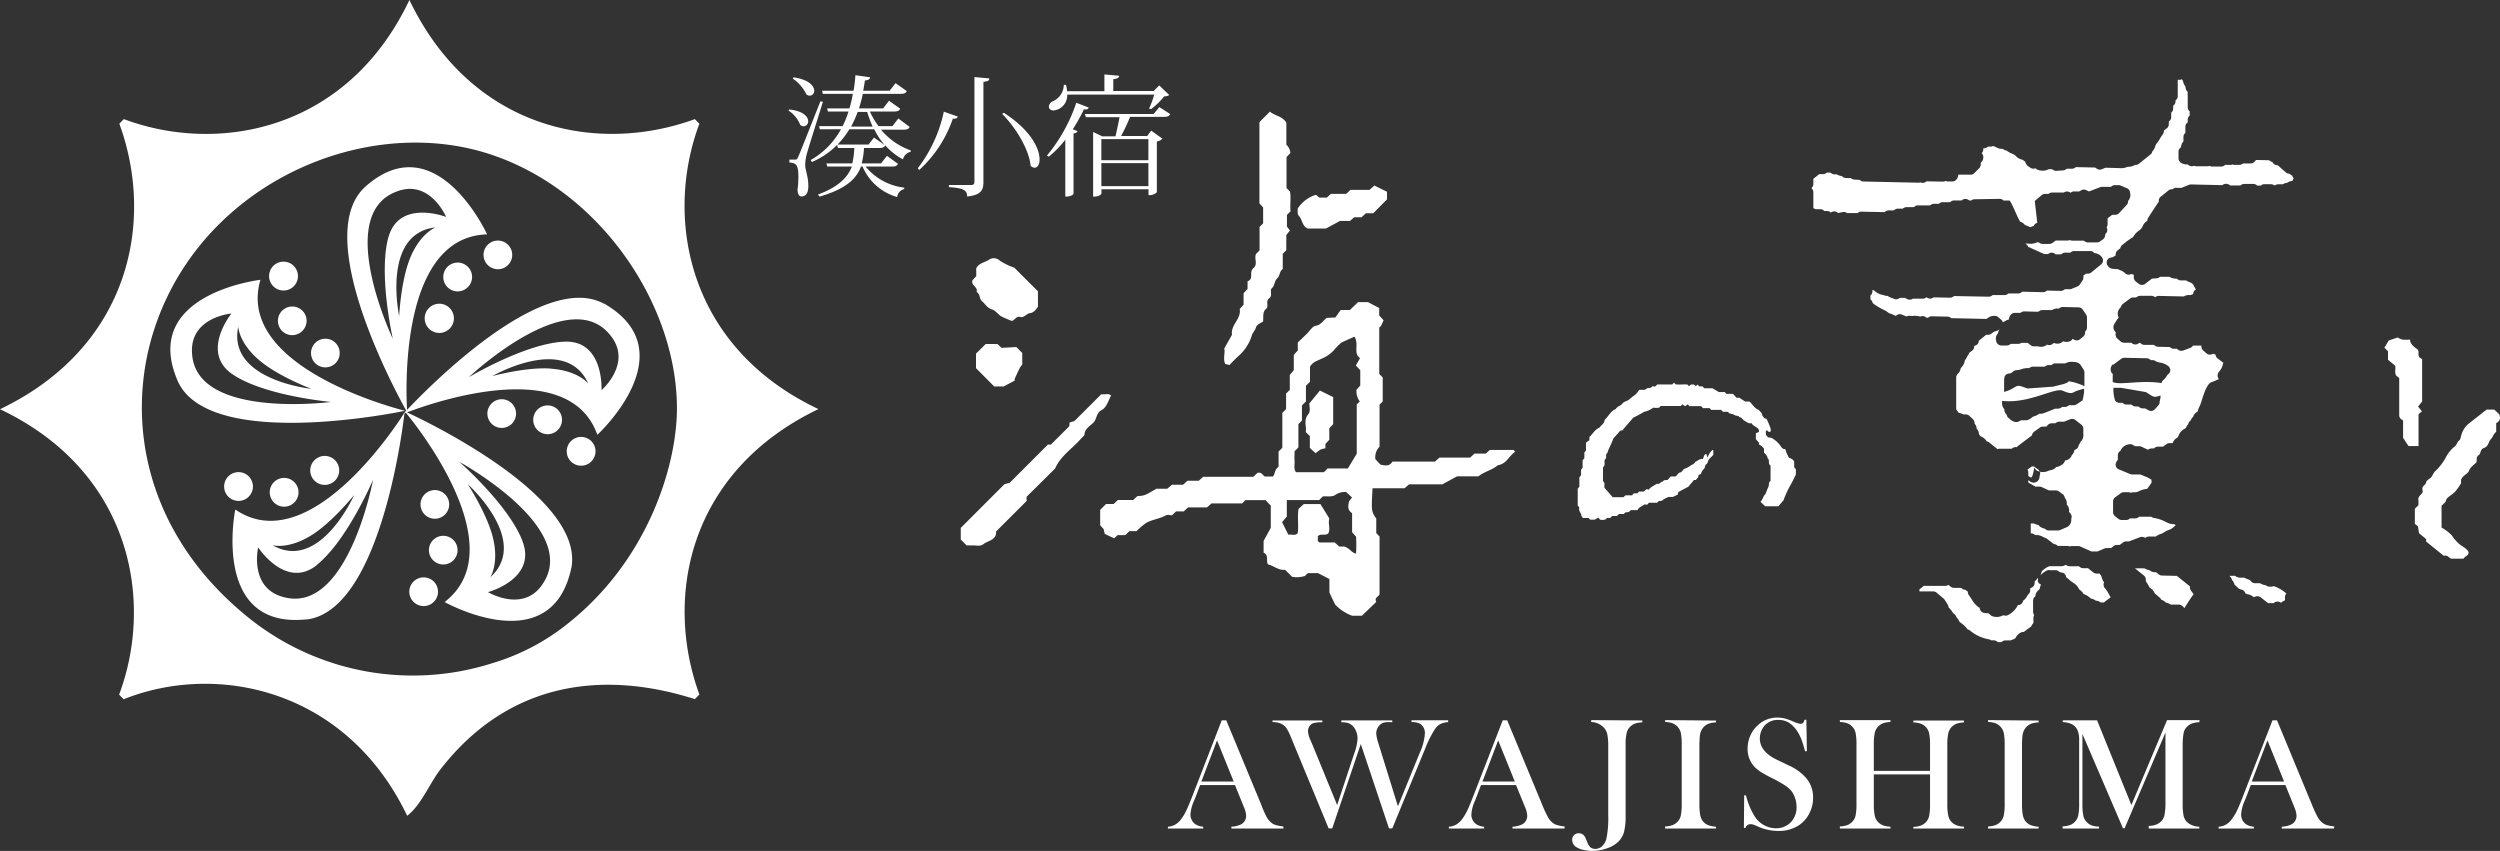
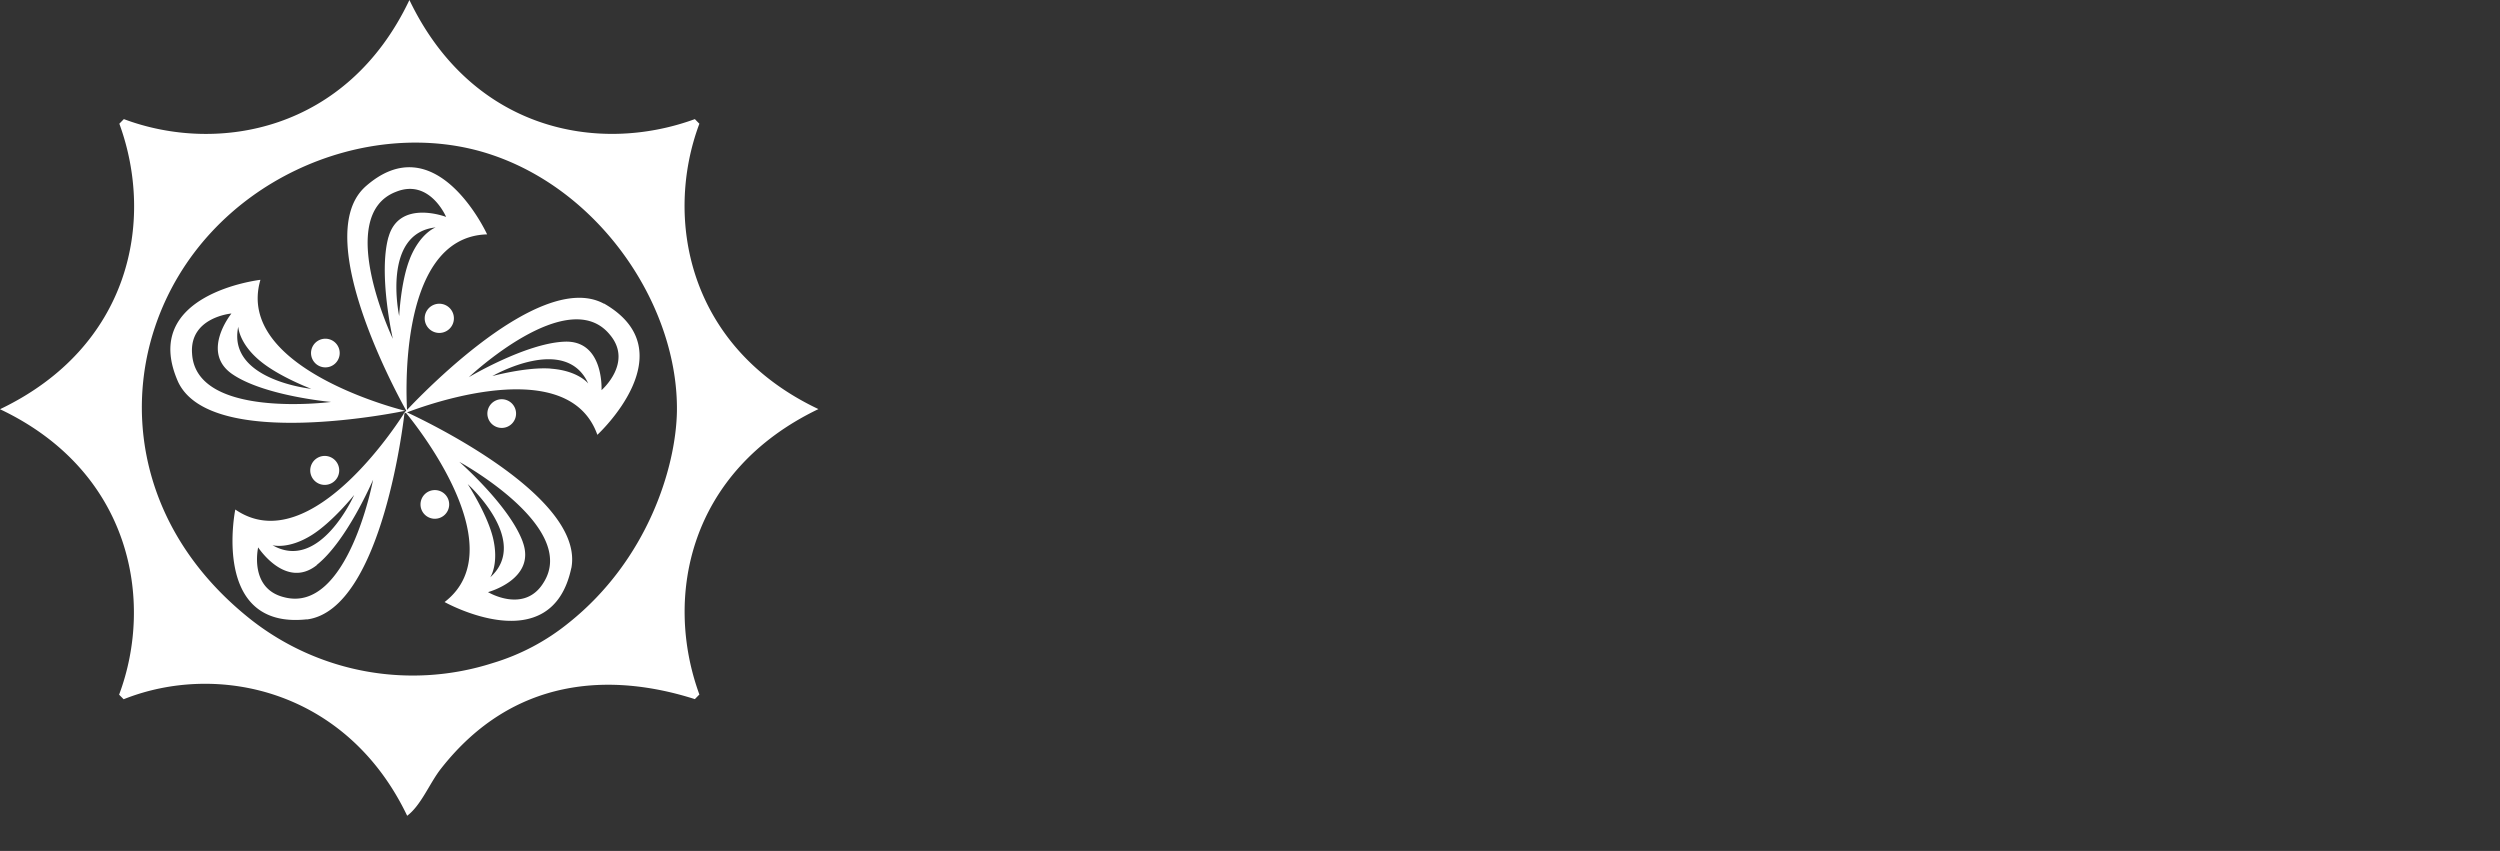
<svg xmlns="http://www.w3.org/2000/svg" viewBox="0 0 425 144.655">
  <rect x="0" y="0" width="425" height="144.655" fill="#333333" stroke="none" />
  <g fill="#fff">
-     <path d="M218.187 140.849h-8.851v-.309a4.108 4.108 0 0 0 1.668-.41 1.637 1.637 0 0 0 .839-1.448 4 4 0 0 0-.379-1.479l-.23-.569-1.288-3.177h-5.924l-.7 1.858-.34.829a6.82 6.82 0 0 0-.609 2.328 1.931 1.931 0 0 0 .229.929 1.888 1.888 0 0 0 .6.709 2.8 2.8 0 0 0 1.338.43v.309h-5.993v-.309a2.81 2.81 0 0 0 1.248-.36 3.426 3.426 0 0 0 1.049-1 7.528 7.528 0 0 0 .839-1.418c.28-.58.64-1.449 1.089-2.608l4.925-12.7h.769l5.864 14.145a20.678 20.678 0 0 0 1 2.3 3.2 3.2 0 0 0 .849 1 2.057 2.057 0 0 0 .739.37 7.462 7.462 0 0 0 1.249.23zm-8.461-7.991l-2.827-6.993-2.667 6.993zm6.593-10.119a6.414 6.414 0 0 1 1.059.14 2.237 2.237 0 0 1 .7.319 2.152 2.152 0 0 1 .689.69 10.374 10.374 0 0 1 .7 1.448l.41 1 5.994 14.494h.609l4.855-14.344 4.795 14.344h.559l5.534-13.415a18.648 18.648 0 0 1 1.678-3.407 2.943 2.943 0 0 1 .929-.909 3.677 3.677 0 0 1 1.359-.339v-.32h-6.234v.32a2.857 2.857 0 0 1 1.469.289 1.85 1.85 0 0 1 .8 1.7 9.254 9.254 0 0 1-.869 3.236l-3.706 9.09-3.31-10.675a6.791 6.791 0 0 1-.379-1.688 1.983 1.983 0 0 1 .25-1 1.782 1.782 0 0 1 .659-.7 1.862 1.862 0 0 1 .659-.229 8.006 8.006 0 0 1 1.159 0v-.32h-8.661v.32a3.686 3.686 0 0 1 1.149.14 2 2 0 0 1 .8.5 2.793 2.793 0 0 1 .589.949 3.353 3.353 0 0 1 .22 1.209 8.878 8.878 0 0 1-.569 2.527l-2.9 8.751-4.186-10.229-.329-.76a4.221 4.221 0 0 1-.44-1.558 1.5 1.5 0 0 1 .24-.829 1.346 1.346 0 0 1 .589-.519 4.881 4.881 0 0 1 1.609-.17v-.32h-8.461zm49.657 18.11h-8.851v-.309a4.157 4.157 0 0 0 1.668-.41 1.637 1.637 0 0 0 .839-1.448 4.217 4.217 0 0 0-.379-1.479l-.23-.569-1.3-3.177h-5.953l-.7 1.858-.33.829a6.584 6.584 0 0 0-.609 2.328 1.924 1.924 0 0 0 .219.929 2 2 0 0 0 .6.709 2.786 2.786 0 0 0 1.348.43v.309h-5.993v-.309a2.764 2.764 0 0 0 1.248-.36 3.567 3.567 0 0 0 1.059-1 8.872 8.872 0 0 0 .839-1.418q.41-.87 1.079-2.608l4.935-12.7h.759l5.866 14.146a22.847 22.847 0 0 0 1.049 2.3 3.2 3.2 0 0 0 .849 1 2.141 2.141 0 0 0 .739.37 7.559 7.559 0 0 0 1.259.23zm-8.461-7.991l-2.827-6.993-2.667 6.993zm12.985-10.439v.32a3.144 3.144 0 0 1 2.128.929 2.417 2.417 0 0 1 .649 1.368 9.014 9.014 0 0 1 .12 1.539v11.917a17.188 17.188 0 0 1-.33 4.185 2.65 2.65 0 0 1-.739 1.209 1.637 1.637 0 0 1-1.119.42 1.249 1.249 0 0 1-.819-.25 2 2 0 0 1-.53-.829 14.37 14.37 0 0 0-.369-.869 1.438 1.438 0 0 0-.28-.39 1.2 1.2 0 0 0-1.628 0 1.069 1.069 0 0 0-.31.8 1.449 1.449 0 0 0 .789 1.289 3.558 3.558 0 0 0 1.149.43 6.6 6.6 0 0 0 1.469.169 7.572 7.572 0 0 0 2.477-.429 5.188 5.188 0 0 0 1.928-1.109 3.761 3.761 0 0 0 1-1.678 11.181 11.181 0 0 0 .27-2.807v-11.988a7.981 7.981 0 0 1 .2-2.118 2.075 2.075 0 0 1 .71-1.109 2.154 2.154 0 0 1 .789-.449 4.522 4.522 0 0 1 1.139-.17v-.32zm12.566 0v.32a4.08 4.08 0 0 1 1.249.21 2.317 2.317 0 0 1 1.428 1.658 10.112 10.112 0 0 1 .15 2.048v9.919a10.041 10.041 0 0 1-.15 2.048 2.133 2.133 0 0 1-.579 1.089 2.266 2.266 0 0 1-.839.559 4.065 4.065 0 0 1-1.259.23v.349h8.661v-.309a4.208 4.208 0 0 1-1.468-.32 2.163 2.163 0 0 1-.9-.8 2.87 2.87 0 0 1-.35-1 11.494 11.494 0 0 1-.11-1.768v-9.92a15.73 15.73 0 0 1 .08-1.638 2.538 2.538 0 0 1 .649-1.5 2.364 2.364 0 0 1 .849-.57 4.084 4.084 0 0 1 1.249-.209v-.32zm13.656 18.331a.89.89 0 0 1 .889-.64 1.073 1.073 0 0 1 .369.05 7.106 7.106 0 0 1 1 .41 8.413 8.413 0 0 0 3.347.689 6.2 6.2 0 0 0 3.3-.849 5.2 5.2 0 0 0 2.1-2.428 5.629 5.629 0 0 0 .5-2.357 5.1 5.1 0 0 0-1.1-3.267 8.516 8.516 0 0 0-3.157-2.287l-1.9-.919q-2.888-1.378-2.9-3.626a3.329 3.329 0 0 1 .21-1.139 3.272 3.272 0 0 1 .569-1 3 3 0 0 1 2.378-1 3.394 3.394 0 0 1 1.838.5 4.891 4.891 0 0 1 1.448 1.558 7.4 7.4 0 0 1 .63 1.259c.169.449.379 1.108.619 2h.31l-.09-5.344h-.31c-.11.45-.32.689-.639.689a1.5 1.5 0 0 1-.43-.079 4.187 4.187 0 0 1-.909-.34 11.462 11.462 0 0 0-1.448-.51 5.348 5.348 0 0 0-1.169-.129 4.769 4.769 0 0 0-3.376 1.328 5.093 5.093 0 0 0-1.259 1.768 5.4 5.4 0 0 0-.45 2.158 4.429 4.429 0 0 0 1.149 3.087 6.283 6.283 0 0 0 1.1.9 20.85 20.85 0 0 0 2 1.089 23.4 23.4 0 0 1 2.157 1.228 4.547 4.547 0 0 1 1.1 1 4.41 4.41 0 0 1 .6 1.229 4.911 4.911 0 0 1 .219 1.4 3.65 3.65 0 0 1-1 2.628 3.44 3.44 0 0 1-2.558 1 4.327 4.327 0 0 1-3.7-2.257 12.189 12.189 0 0 1-1.348-3.347h-.3l-.05 5.565zm21.826-14.095a9.433 9.433 0 0 1 .16-2.048 2.242 2.242 0 0 1 .57-1.089 2.292 2.292 0 0 1 .859-.569 4.309 4.309 0 0 1 1.238-.21v-.32h-8.6v.32a4.376 4.376 0 0 1 1.248.21 2.124 2.124 0 0 1 .849.569 2.177 2.177 0 0 1 .58 1.089 10.179 10.179 0 0 1 .15 2.048v9.919a10.185 10.185 0 0 1-.15 2.048 2.142 2.142 0 0 1-.58 1.089 2.258 2.258 0 0 1-.839.559 3.8 3.8 0 0 1-1.258.22v.359h8.6v-.319a3.8 3.8 0 0 1-1.258-.22 2.258 2.258 0 0 1-.839-.559 2.188 2.188 0 0 1-.57-1.1 9.232 9.232 0 0 1-.16-2v-5h9.56v5a10.041 10.041 0 0 1-.15 2.048 2.2 2.2 0 0 1-.569 1.089 2.511 2.511 0 0 1-.859.559 3.8 3.8 0 0 1-1.259.22v.279h8.6v-.319a3.692 3.692 0 0 1-1.239-.22 2.414 2.414 0 0 1-.859-.559 2.285 2.285 0 0 1-.569-1.1 9.232 9.232 0 0 1-.16-2v-9.92a9.367 9.367 0 0 1 .16-2.047 2.24 2.24 0 0 1 .569-1.089 2.322 2.322 0 0 1 .859-.57 4.28 4.28 0 0 1 1.239-.209v-.32h-8.6v.32a4.444 4.444 0 0 1 1.259.209 2.411 2.411 0 0 1 .859.57 2.232 2.232 0 0 1 .569 1.089 10.031 10.031 0 0 1 .15 2.047v4.316h-9.56zm19.42-4.236v.32a4.079 4.079 0 0 1 1.248.21 2.321 2.321 0 0 1 1.429 1.658 10.185 10.185 0 0 1 .15 2.048v9.919a10.185 10.185 0 0 1-.15 2.048 2.142 2.142 0 0 1-.58 1.089 2.258 2.258 0 0 1-.839.559 4.054 4.054 0 0 1-1.258.23v.349h8.6v-.309a4.213 4.213 0 0 1-1.468-.32 2.163 2.163 0 0 1-.9-.8 2.891 2.891 0 0 1-.35-1 11.621 11.621 0 0 1-.11-1.768v-9.92a15.73 15.73 0 0 1 .08-1.638 2.539 2.539 0 0 1 .65-1.5 2.306 2.306 0 0 1 .859-.57 4.01 4.01 0 0 1 1.238-.209v-.32zm35.961 0H368.4l-6.063 14.435-5.834-14.4h-5.834v.31a3.811 3.811 0 0 1 1.548.349 2.278 2.278 0 0 1 .929.939 4 4 0 0 1 .31 1.459V136.6a9.984 9.984 0 0 1-.15 2 2.194 2.194 0 0 1-.569 1.1 2.268 2.268 0 0 1-.859.569 3.988 3.988 0 0 1-1.239.21v.369h6.2v-.319a4.109 4.109 0 0 1-1.248-.21 2.247 2.247 0 0 1-.849-.569 2.213 2.213 0 0 1-.58-1.089 10.185 10.185 0 0 1-.15-2.048v-11.836l6.893 16.032h.28l6.942-16.272v11.987a9.912 9.912 0 0 1-.159 2 2.2 2.2 0 0 1-.57 1.1 2.414 2.414 0 0 1-.859.559 3.8 3.8 0 0 1-1.259.22v.449h8.6v-.319a3.073 3.073 0 0 1-2.078-.779 2.157 2.157 0 0 1-.589-1.069 10.238 10.238 0 0 1-.16-2.068v-9.92a11.5 11.5 0 0 1 .1-1.658 2.8 2.8 0 0 1 .2-.869 1.925 1.925 0 0 1 .45-.629 2.542 2.542 0 0 1 .849-.56 4.263 4.263 0 0 1 1.228-.2zm22.826 18.43h-8.851v-.309a4.113 4.113 0 0 0 1.669-.41 1.641 1.641 0 0 0 .839-1.448 4.219 4.219 0 0 0-.38-1.479l-.23-.569-1.288-3.177h-5.884l-.7 1.858-.34.829a6.767 6.767 0 0 0-.6 2.328 2.051 2.051 0 0 0 .219.929 2 2 0 0 0 .6.709 2.786 2.786 0 0 0 1.348.43v.309h-5.993v-.309a2.727 2.727 0 0 0 1.248-.36 3.426 3.426 0 0 0 1.049-1 8.114 8.114 0 0 0 .849-1.418q.41-.87 1.079-2.608l4.935-12.7h.769l5.857 14.146a22.847 22.847 0 0 0 1.05 2.3 3.342 3.342 0 0 0 .849 1 2.141 2.141 0 0 0 .739.37 7.559 7.559 0 0 0 1.259.23zm-8.461-7.991l-2.827-6.993-2.667 6.993zm34.383-63.222h1.359l.869.829c.1.449.3 1-.55 1.468v1.488c-.5.37-.559.92-.929 1.259s-.339 1.179-1.119 1.459-.459.919-.939 1.238-.259.779-.369 1.209c-.41.43-1.059.849-1.229 1.359-.23.669-1.089.819-1.388 1.618v.589a10.385 10.385 0 0 1-1 1.419c-.39.409-.939.719-1.359 1.118-.19.17-.17.45-.319.66a6.448 6.448 0 0 1-.64.619v3.716a7.257 7.257 0 0 1 1.748 1.339 6.87 6.87 0 0 0 1.2 1.408c.579.49 1.389.829 1.638 1.4.07.659-.689.739-.839 1.148h-2.1c-.379-.109-.589-.679-1.268-.489l-3-2.427v-.42l-1.209-1c-.06-.37-.12-.769-.179-1.179l-.53-.409v-2.577l.6-.58a5.278 5.278 0 0 0 0-.889c-.069-.469.25-.759.58-1.109s0-.679.11-1 .559-.539.609-.829c.07-.509.669-.639.929-1s.38-.789.719-1.049a9.275 9.275 0 0 0 1.728-2.277 5.794 5.794 0 0 1 1.479-1.828c.359-.24.419-.749.739-1s.29-.609.4-.919a3.806 3.806 0 0 1 1.2-1.928c1-.779 2-1.578 3.057-2.4m-14.152 4.74c.36.57.64 1 .929 1.419h1.7v-5.394l.57-.52-.65-.8.69-.859v-7.231c-1-.35-.39-1.089-.739-1.589-.59-.459-1.289-.879-1.319-1.708a7.088 7.088 0 0 1-1.319 0 2.811 2.811 0 0 1-.769-.359l-1.528.509c-.25.43-.5.839-.739 1.229l.609.609v1.449l1.219 1c.14.579-.16 1.178.2 1.718l.49.379V70.7c0 .14.13.3.2.46l.459.34zM233.91 88.1c-.789-1.249-.789-1.249-.579-5.095h5.444l.769-.669h5.656l2.5-1.359h3.626c1.089-.849 2.378-1.078 3.317-1.9 1.448-.179 1.888-1.588 2.937-2.277-.17-.16-.24-.31-.32-.31h-4l-.669.62h-1.938l-.729.679h-5.215l-.769.679h-7.24c-.48.879-1.239.659-2 .53l-.879-.919a2.469 2.469 0 0 1 .7-2.138v-7.155c.2-.189.35-.349.54-.539v-4.076l-.59-.6V55.76c0-.08.1-.169.16-.259h.1c.17-.37.34-.74.479-1.059l-.749-.819v-1.259l-1.908-1h-1.678l-1.4 1.339h-1.559c-.279.389-.659.919-.9 1.268l-1.458.07c-.689.49-1 1.219-1.888 1.339-.53.08-1 .839-1.429 1.288l-1.618 1.559v1.358l-.679.749v2.6c-.25.3-.45.539-.679.8v2.547l-.63.629v2.638l-.639.639v5.844c0 .08-.1.17-.16.259l-.479.47v2.607c-.63.36-.57 1.1-.939 1.648h-1.368c-.37-.139-.579-.869-1.3-.609l-.689.649h-8.531l-.729.67h-1.918l-.769.679h-1.868l-.819.679h-1.837c-2 1.179-2 1.179-3.237 1.259l-.709.659h-2.607l-.719.679h-1.289c-.33.33-.629.64-1 1v2.628l.579.629.2.829 1.589.749.6-.539h1.288l.72-.68h1.208a11.838 11.838 0 0 1 1.619-1.388c1.049-.609 2.317-.7 3.4-1.309.25-.14.649 0 1 0l.7-.659h1.3l.729-.679h3.227l.769-.68h5.2l.56-.559h3.426c.34.36.639.679.889.929v3.786l-1.219 2.218v2c1 .459.31 1.458.77 2 1 .24 1.8 1.059 2.876.9l1.189 1.2a4.609 4.609 0 0 0 2.188-.14l.479-.479h1.758l1.928 1v2.257c.38.859.55 1.229 1 2.118a7.663 7.663 0 0 0 2.877 1.868h1.638l2.448-2.357c-.38-.7.389-.889.559-1.289V91.2l-.559-.569V88.1m-3.476-25.972l.759.809v2.603l-.64.709a2.829 2.829 0 0 0 .56 2l-.52.509v8.372l-1.508 2.507h-3.446l-.63.639h-4.745c-.449-.629-.189-1.288-.239-1.918s0-1.089 0-1.658l.409-.39c.12-.139.24-.219.24-.3V72.1c.17-.18.33-.33.6-.6v-2.574l.68-.679V65.58l.689-.689v-2.558c.529-.879 1.308-1 1.938-1.338a5.819 5.819 0 0 0 2.058-1.389 14.987 14.987 0 0 1 1.348-1.378l2.218-1c.689 1.1.05 2.247.509 3.226l.43.44-.709 1.249m-12.532 26.622l.8-.939v-2.817h5.494l.63-.619c.679-.06 1.618.13 2.107-.25a2.828 2.828 0 0 1 1.858-.489l1 .919c-.16.209-.329.419-.509.669-.14.689-.34 1.448.519 2v3.236l.67.759a21.579 21.579 0 0 1 0 2.877c-.82-.149-1-.9-2-1.2h-.859l-.76-.69h-2.577c-.08 0-.16-.139-.3-.259v-.8c.5-.52 1.1-.06 1.739-.43.479-.719-.05-1.738.219-2.587l-1.518-2.458h-2.817l-.9.829c-.23 1.319.05 2.738-.14 4.126-.439.5-1 .15-1.588.27-.35-.709-.709-1.419-1.069-2.138m-8.841-26.841c.39-.39.83-.859 1.3-1.3a7.628 7.628 0 0 0 2.4-3.616c.12-.459.54-.809.7-1.359s1-.829 1.218-1c.06-1-.109-1.669.54-2.188.469-.39-.18-1.289.489-1.758s0-1.359.48-1.748.379-1.179.889-1.649.339-1.188.939-1.578v-2.6l.6-.6v-2.58l.62-.779-.51-.649v-2c.23-.23.38-.39.619-.619-.139-1.1.11-2.278-.109-3.347l-.58-.6v-5.252l.659-.709a2.322 2.322 0 0 0-.689-1.418v-3.706c-.649-1.139-1.848-1.129-2.807-1.9-.569.619-1.209 1.178-1.768 1.808v13.797l.629.689v2.687c-.179.19-.339.34-.609.61v3.995l-.579.58c-.42.759.369 1.738-.46 2.437s.14 1.808-1 2.238v1.308l-.679.72V51.8l-.659.719c.309 1.7-1.579 2.727-1.309 4.395l-1.319 2.338c.2.719-.249 1.7.16 2.627l.789.18m-45.744 29.663l1 1h1.229c.42 0 1.079.17 1.558-.17.849-.679 2.328-.719 2.228-2.208 1.768-1.768 3.476-3.466 5.174-5.174.05-.06 0-.21 0-.32v-.39l4.855-4.815c.939-2.158 2.937-3.387 4.405-5.075.21-.239.57-.469.59-.739.09-1 .949-1.4 1.528-2s.47-1.638 1.359-2.1 1.149-1.618 1.638-2.5c-.469-.419-1-.11-1.668-.21l-4.565 4.555-.839.25a2.22 2.22 0 0 1-.05.65l-3.117 3.106h-.509l-6.5 6.5-.879.23c-2.487 2.477-4.994 4.995-7.432 7.432v2m2.638-44.8l-.65.7c-.309.869 1 1.139.7 2 .649.33.439 1.179.929 1.568s.869 1.159 1.708 1.4c.559.15 1 .809 1.488 1.129a15.983 15.983 0 0 0 1.9.829c.52-.23.779-.889 1.409-.69s1.068-.6 1.688-.659 1-.649 1.308-1.069v-2.635c-1.438-1.438-2.827-2.817-4-4a11.5 11.5 0 0 1-2.428-1.168 1.517 1.517 0 0 0-1.758-.29c-.739.569-1.848.6-2.307 1.558zm69.82-14.344l-2.148-1.059-.819.739h-3.246c-.24.24-.48.46-.72.68h-2.607l-.679.629h-1.3c-.26-.22-.479-.409-.569-.469a5.68 5.68 0 0 0-3.087 2.327c0 .38-.08 1 .15 1.2.669.669.589 1.868 1.588 2.207h3.057l2.392-1.294h1.689l.739-.629h1.239l.739-.68h1.248l2.338-2.357zm-65.53 26.532l-.689-.65h-2c-.56.57-1.109 1.1-1.648 1.629v2.477l3.086 3.107h1.629l1.868-1a.821.821 0 0 1 0-.32c.3-.649.589-1.288.909-1.918a3.617 3.617 0 0 1 .369-.459V60l-1-1zm52.354 9.38c-.1.549.31 1.288-.27 2-.749.909-.21 2-.359 2.936.269.27.429.42.689.69v2a11.851 11.851 0 0 0 1 .9 6.313 6.313 0 0 1 .8-.6 4.1 4.1 0 0 1 .849-.229v-.74l.659-.709V72.8l.66-.7v-4.592l-2.258-1.119-1.728 2.118m55.94-2.1a4.07 4.07 0 0 1-.759.819 6.753 6.753 0 0 0-.889.7c-.34.3-.849.29-1.159.7s-.849.419-1.1.909c-.859.309-1.238 1.248-1.888 1.828-.06.659-.6.9-.909 1.348-.749.28-1.129 1.069-1.688 1.579v.539l-.589.42v1.338l-.27.31v1l-.3.339v1.3l-.249.28c-.06.359.07.739-.1 1.108l-.2.2v1.609l-.28.349v2.857c0 .02.28.29.26.38-.13.529.29.849.36 1.3a.994.994 0 0 0 .279.44h.949l.25.28h.819l.54-.35.369.36a1.737 1.737 0 0 0 .929-.06l.21-.24h.569l.31-.33h.829l.33-.339h.829l.24-.26.609-.08.359-.32h1.129c.23-.529.739-.609 1.089-.919.12-.1.37 0 .54 0l.329-.339h1.4a.518.518 0 0 1 .6-.3c.22 0 .32-.16.48-.28a6.928 6.928 0 0 1 .839-.4h.719l.839-.4a1.654 1.654 0 0 1 .11-.439l1.7-.909.939-1.129h.31c.13-.15.269-.3.379-.44s.06-.309.09-.439l.42-.13a1.646 1.646 0 0 1 .5-.889c.24-.18.12-.62.4-.779s.26-.65.509-.9.49-.49.69-.7v-.739l-.09-.12a2.575 2.575 0 0 0-.889 1.359l-.22-.669c-.43.1-.4.589-.61.889-.489-.13-.829.309-1.248.449-.21.47-.689.49-1 .789a3.113 3.113 0 0 1-.839.4c-.3.14-.4.589-.759.639s-.46.51-.8.669h-.789l-.519.59c-.3.07-.669-.06-.869.339-.32-.1-.46.41-.729.33s-.58.24-.87.36a3.636 3.636 0 0 0-.819.669c-.359-.35-.529.19-.829.28h-.729l-.32.309h-.589c-.11.11-.21.22-.31.34h-1.128l-.3.31h-1.858l-1.4-1.609v-.8l-.239-.339v-2.288c.12-.18.2-.31.259-.39v-.889l.28-.339c0-.29-.1-.65.2-.869.25-.849.739-1.579 1-2.438.409-.449.809-.909 1.209-1.368h.309L277.653 71a10.413 10.413 0 0 0 1.179-.619c.34-.12.589-.42 1-.45a4.494 4.494 0 0 0 1.229-.629 3.316 3.316 0 0 0 1 0l.24-.28h3.436l.28-.289.44.329.469-.32.27.3h2l.3.34h1.149l.24.29h1.708l.31.329h.829c.13.12.25.31.35.3a2.219 2.219 0 0 1 .879.309c.289.12.569 0 .749.31.379 0 .519.41.789.56s.759.6 1.269.459c.269.579 1 .579 1.248 1.169v.329l-.519.22v1l.519.59v.319a1.891 1.891 0 0 1 .859.709v.64c.24.319.6.529.61 1 .449.249 0 1 .509 1.218v2.6c-.08.09-.17.209-.27.339a1.885 1.885 0 0 1-.169.879c-.22.36-.28.889-.55 1.169s-.359.849-.729 1.189l.8.759h2.248l.859-1a18.331 18.331 0 0 1 1-2.248c.389-.679.749-1.378 1.118-2.167v-.869c-.1-.11-.189-.23-.289-.35v-1a3.545 3.545 0 0 0-.31-.349c-.21-.19-.549-.14-.689-.46a7.824 7.824 0 0 1-.41-.939c0-.16-.06-.33-.209-.34-.44 0-.61-.459-.86-.749a4.087 4.087 0 0 0-.939-.879 1.49 1.49 0 0 0-1-.35l-.4-.449c.05-.26-.1-.539.09-.769.24 0 .389.5.729.16a1.408 1.408 0 0 0 0-.42 11.394 11.394 0 0 0-.729-1.728c-.37.07-.48-.3-.689-.48 0-.529-.4-.669-.6-1-.629-.189-1-.809-1.4-1.248a1.9 1.9 0 0 0-.22-.17h-.689l-1-.649h-.47c-.2-.21-.409-.43-.609-.66h-1.129l-.26-.3h-1l-1.1-.65h-1.389c-.09-.1-.19-.209-.309-.319h-.55c-.1-.11-.2-.22-.3-.31l-.289.28-.29-.28h-.559l-.31.28-.24-.28c-.689-.08-1.4.06-2.048-.05l-.239-.28c-.11.1-.2.2-.31.31h-2.547c-.11.12-.21.23-.3.31s-.5 0-.559 0c-.25.459-.71.15-1 .439s-.809.1-1.289.19m79.275 33.734a.9.9 0 0 1-.179-1l-.06-.12a2.474 2.474 0 0 1-.37-.879 1.552 1.552 0 0 0-.27-.439.283.283 0 0 0-.07-.08h-.559a.994.994 0 0 1-.509-.2l-.89-.719h-.849a1 1 0 0 1-.509-.18l-.2-.15h-1.6a.908.908 0 0 1-.5-.17l-.109-.07a1.9 1.9 0 0 1-.64.23h-2.148a3.631 3.631 0 0 0-1.078.659 2.09 2.09 0 0 1-.23.19 1.588 1.588 0 0 1-.24.689 2.713 2.713 0 0 0 .26-.219 3.267 3.267 0 0 1 1-.64.716.716 0 0 1 .319 0h1a.854.854 0 0 1 .58.23 1.44 1.44 0 0 0 .469.18h.13a.93.93 0 0 1 .6.589v.15l.19.16a4.1 4.1 0 0 1 .39.33 4.986 4.986 0 0 0 .729.549 2.367 2.367 0 0 1 .859.909 1.052 1.052 0 0 0 .14.22 2.262 2.262 0 0 1 .709.769h.07a2.658 2.658 0 0 1 .54.26 6.43 6.43 0 0 1 .639.489 1.65 1.65 0 0 1 .819.36h.1a1.112 1.112 0 0 1 .689.29h.57l1.158-.88c-.119-.179-.209-.359-.309-.529a5.07 5.07 0 0 0-.66-1m-11.367-1.432a.856.856 0 0 1 0-.39 3.191 3.191 0 0 1-.59.659v.26a.857.857 0 0 1-.469.769l-.29.14v.36a.839.839 0 0 1-.28.629 1.94 1.94 0 0 0-.239.33 2.413 2.413 0 0 1-.72.829v.09a.827.827 0 0 1-.659.6h-.18a3.813 3.813 0 0 1-1.748 1.738.875.875 0 0 1-.709 0l-.23.09a2.238 2.238 0 0 1-1.688.07.83.83 0 0 1-.2-.12l-.449-.369-.67-.06a.9.9 0 0 1-.809-.879 1.058 1.058 0 0 1-.21-.11l-.279-.23a3.9 3.9 0 0 1-.55-.6 5.833 5.833 0 0 1-.379-.58 4.953 4.953 0 0 0-.34-.509 1.1 1.1 0 0 1-.27-.73l-.429-.3a.943.943 0 0 1-.51-.17l-.209-.16h-1.229a.872.872 0 0 1-.539-.2l-.25-.2-.14-.11a.8.8 0 0 1-.54.18h-3.636l-.739.6v.339h2.378a.87.87 0 0 1 .529.2l1.189 1a.874.874 0 0 1 .2.22l.519.829a.888.888 0 0 1 .14.47 3.41 3.41 0 0 1 .609.719 1.334 1.334 0 0 0 .31.379.888.888 0 0 1 .4.53.672.672 0 0 1 .11.14 2.127 2.127 0 0 1 .41.659l.409.32a4.827 4.827 0 0 1 1 1 .892.892 0 0 1 .49.259 6.718 6.718 0 0 0 3.146 1.419.879.879 0 0 1 .35.17h.46a.833.833 0 0 1 .519.189l.18.12h.569l.23-.15a.87.87 0 0 1 .5-.149h.85l.269-.11a2.172 2.172 0 0 0 .52-.24.976.976 0 0 0 .1-.16 1.993 1.993 0 0 1 .939-.859.824.824 0 0 1 .339-.07h.08l.19-.14c.32-.239.629-.489 1-.729a1.084 1.084 0 0 0 .12-.18 2.191 2.191 0 0 1 .329-.479.215.215 0 0 1 0-.08V105a.9.9 0 0 1 .13-.45.888.888 0 0 1-.19-.549v-1.908a.86.86 0 0 1 .32-.669l.08-.07a1.215 1.215 0 0 1 .4-.909 2.1 2.1 0 0 0 .349-.38 1.642 1.642 0 0 1 .21-.689.877.877 0 0 1-.579-.67m25.882 1.189v-.21l-2.212-1.785-2.537-.06a.865.865 0 0 1-.539-.189l-.47-.38h-.24a1.15 1.15 0 0 1-.8-.3l-.24-.07a2.472 2.472 0 0 1-.7-.289h-1.618l1.528 1.218a.9.9 0 0 1 .33.7v.27c.05.08.1.14.14.21a7.24 7.24 0 0 1 .509.889l.1.07a1.7 1.7 0 0 1 .749.879l.9.779a.9.9 0 0 1 .23.32 3.9 3.9 0 0 1 .41.19 2.012 2.012 0 0 1 .4.319 1.851 1.851 0 0 1 .809.33h1.4a.925.925 0 0 1 .639.29l.27.3.19-.3c.429-.679.869-1.379 1.378-2.058l-.459-.629a.924.924 0 0 1-.17-.53m13.915-.13h-.39a1 1 0 0 1-.679-.279.67.67 0 0 1-.2 0 2.516 2.516 0 0 1-.739-.31h-.869a.89.89 0 0 1-.739-.44 1.97 1.97 0 0 0-.519-.249c-.17-.07-.37-.15-.56-.25h-.809a1.557 1.557 0 0 1-.739-.31h-.969a2.453 2.453 0 0 1 .269.28.984.984 0 0 1 .18.42 1.737 1.737 0 0 1 .44.8l.769.719.45.13a.9.9 0 0 1 .619.629 2.169 2.169 0 0 0 .32.14 2 2 0 0 1 1.108.519h.05a1 1 0 0 1 1.1 0l1.279 1h.479a3.53 3.53 0 0 0 .46 0l.07-.05a1 1 0 0 1 1-.129l.189.119a2.705 2.705 0 0 1 .48-.319 1.236 1.236 0 0 1 .2-.09v-.55a.873.873 0 0 1 .239-.6 6.112 6.112 0 0 0-2.157-1.269.979.979 0 0 1-.34.09m-40.04-20.155a1.314 1.314 0 0 1-.24-.2l-.05.05a.911.911 0 0 0 .33.51 1.5 1.5 0 0 0 .549.249.942.942 0 0 0-.289-.4l-.3-.21m43.533-49.727a1 1 0 0 0 .25.48.81.81 0 0 0-.2.439 1.5 1.5 0 0 0-.909.31 1.7 1.7 0 0 0-.749.25h-.769a1 1 0 0 0-.49.139l-.109.07-.29-.14a.894.894 0 0 0-.36-.079h-1.1a.79.79 0 0 0-.539.169l-.09.07h-.589l-.18-.13a.9.9 0 0 0-.5-.159h-1.528a.852.852 0 0 0-.509.159l-.14.1h-1.758l-.13-.1a1 1 0 0 0-1.2.05l-5.314-.12a1.018 1.018 0 0 0-.35.06l-1.279.52h-.789a.753.753 0 0 0-.3 0 2.328 2.328 0 0 0-.47.25.818.818 0 0 0-.649.189l-1.343 1.08a.839.839 0 0 0-.309.67v.159l-.29.42c-.5.759-1 1.528-1.489 2.287a1.156 1.156 0 0 0-.179.55 2.317 2.317 0 0 0-.36.28 2.126 2.126 0 0 0-.469.759 1.7 1.7 0 0 1-.65.669 3.094 3.094 0 0 0-.759.789 1.235 1.235 0 0 1-.39.42 8.508 8.508 0 0 0-1.2.849 4.509 4.509 0 0 1-.43.339.87.87 0 0 0-.319.55l-.47.379a.854.854 0 0 0-.32.67v.16l-.149.1c-.09.06-.2.13-.3.21l-.39.08a.84.84 0 0 0-.629.51.869.869 0 0 0 .08.809c.369.569.709.609 1.738.639l.4.18a2.457 2.457 0 0 1 .769.429.878.878 0 0 0 1.148.21l.28.11h.13v.48a.88.88 0 0 0 .36.709l.509.389a.869.869 0 0 0 1.049 0l1.169-.889.809-.06a.837.837 0 0 0 .439-.159l.12-.09h1.6a2.315 2.315 0 0 0 1.048.309h.24a.846.846 0 0 0 .649.3h.89a4.168 4.168 0 0 0 .559.28 1.591 1.591 0 0 1 .509.279 1.284 1.284 0 0 0 .17.16 6.027 6.027 0 0 0 .45.819.863.863 0 0 0-.46.63v.14a2.288 2.288 0 0 1-.459.179h-.16a1.767 1.767 0 0 0-1 .24l-4.156-.09a.732.732 0 0 0-.209 0 1.534 1.534 0 0 0-.52.22l-.09-.07a.849.849 0 0 0-.509-.17h-1.908a1.109 1.109 0 0 0-.579.19l-.13.09h-.48a.855.855 0 0 0-.539.18l-1.239.929a.924.924 0 0 0-.23.279 2.086 2.086 0 0 0-.129.3 1.417 1.417 0 0 0-.33 1.758.891.891 0 0 0-.23.24c-.19.29-.379.589-.559.9a1.079 1.079 0 0 0 .289 1.319 1.212 1.212 0 0 0 0 .649.783.783 0 0 0 .29.459l.52.46a.919.919 0 0 0 .559.22h1.259l.139.11a.891.891 0 0 0 1 .07l.23-.14h.18a.879.879 0 0 0 .679.329h1.619l.2.15a.868.868 0 0 0 .51.17l2 .05.12.09a.888.888 0 0 0 .489.2h.559l.28.189a.867.867 0 0 0 .809.11l1.239-.459a.789.789 0 0 0 .439-.38h1.429v.15a.905.905 0 0 0 .3.669l.559.5a.891.891 0 0 0 1.079.08h.11a1.612 1.612 0 0 0 .359.12.892.892 0 0 0 .35.669l1 .749a.854.854 0 0 0-.14.39 2.823 2.823 0 0 1-.6 1.1l-.12.16a1 1 0 0 0 0 1 .713.713 0 0 0 .07.16h-.12l-.44.2a3.892 3.892 0 0 1-.609.24c-1.159.289-1.738 3.606-2.148 4.225a2 2 0 0 0-.24.769 1.616 1.616 0 0 0-.789.839.273.273 0 0 0 0 .07 1.536 1.536 0 0 0-.439.64.857.857 0 0 0-.34.389.723.723 0 0 0-.07.25 1.089 1.089 0 0 0-.369.589 1.785 1.785 0 0 1-.26.19 2.3 2.3 0 0 0-.809.729 3.947 3.947 0 0 0-.23.46c-.1.21-.14.289-.19.309a1.675 1.675 0 0 0-.8.939h-.509a.893.893 0 0 0-.52.16l-.6.44h-.859a.838.838 0 0 0-.66.29h-.259a1.316 1.316 0 0 0-.789.229L364 75.919a.783.783 0 0 0-.33-.07h-.739l-.28-.18a.841.841 0 0 0-.569-.15 1.81 1.81 0 0 0-1.549 1c0 .05-.079.13-.069.13a.84.84 0 0 0-.43.739v.779a2.377 2.377 0 0 0-.21.28 1.3 1.3 0 0 0-.17.57v.029a.872.872 0 0 0 .55.75l1.908.789a.7.7 0 0 0 .309.07h1.479c.24.12.489.22.739.329a4.344 4.344 0 0 1 1.119.58v.509c-.11.17-.25.36-.38.55s-.239.329-.369.489a3.881 3.881 0 0 0-1.319.36 1.792 1.792 0 0 1-.929.22.9.9 0 0 0-.509.089.917.917 0 0 0-.4-.109h-.752a.86.86 0 0 0-.54.159l-1 .72a.849.849 0 0 0-.339.689v1.808a.9.9 0 0 0 .329.7l.56.45a1 1 0 0 0 .539.2h.779a.848.848 0 0 0 .51-.149l.17-.12h.859a.919.919 0 0 0 .509-.15l.18-.13h2.078a1 1 0 0 0 .549.22 5.972 5.972 0 0 1 1.858.639l.48.22a2.158 2.158 0 0 0 .879.18h.14l.229.2a4.957 4.957 0 0 0-.509.429 2.247 2.247 0 0 1-.609.33 4.005 4.005 0 0 0-1 .519 2.436 2.436 0 0 1-.38.17 2.537 2.537 0 0 0-.889.459h-1.169a.876.876 0 0 0-.519.16l-.09.06-.26-.11a.881.881 0 0 0-.639 0l-1.868.71h-.45a.9.9 0 0 0-.529.159l-.6.44h-.46a.869.869 0 0 0-.539.17l-.48.369h-.739a.837.837 0 0 0-.35.06l-1.238.52h-1l-1.9-.849a.751.751 0 0 0-.33-.07h-1.119a.935.935 0 0 0-.369.07.775.775 0 0 0-.38-.09h-1.588l-.22-.15a.82.82 0 0 0-.5-.17l-1.109-.869a1.024 1.024 0 0 0-.23-.13l-.449-.21a3.139 3.139 0 0 0-.949-.329h-.47a.85.85 0 0 0-.709-.28v-1.691h.519a3.171 3.171 0 0 0 .59.22l.2.06a1.723 1.723 0 0 0 1 .589l.12.05a.921.921 0 0 0 .64.28h1.558a1 1 0 0 0 .37-.08l1.208-.52a.986.986 0 0 0 .3-.22 1.531 1.531 0 0 0 .38-1.168.89.89 0 0 0-.17-.939l-.22-.24a1.31 1.31 0 0 0-.38-1.229 1.518 1.518 0 0 0-.279-1.109L351 84.59a.842.842 0 0 0-.37-.6l-.639-.459a.863.863 0 0 0-.49-.16h-1.188l-1.229-.57a.848.848 0 0 0-.35-.079h-.719l-1.2-.69v-.419l.31.249a1.012 1.012 0 0 0 1.558-.539 6.7 6.7 0 0 1 .12-.689.822.822 0 0 0 0-.44 2.235 2.235 0 0 0 1.419-.15l.269-.1a1.493 1.493 0 0 0 1-.48l.09-.09h.12a1.992 1.992 0 0 0 .639-.26 1.358 1.358 0 0 0 .73-.839 1.316 1.316 0 0 0 1.148-.919 1.266 1.266 0 0 0 .43-.839l.3-.16a.868.868 0 0 0 .429-.7 1.993 1.993 0 0 0 .33-.579.62.62 0 0 0 .21-.21 1.721 1.721 0 0 0 .249-1.139.366.366 0 0 1 0-.14v-.7a.909.909 0 0 0-.339-.7l-1-.779a.878.878 0 0 0-.879-.14l-1.069.419h-.789a.891.891 0 0 0-.48.13l-.22.14h-.59a.9.9 0 0 0-.649.27l-.27.289h-.589a.8.8 0 0 0-.53.18l-1 .719a.908.908 0 0 0-.329.6l-2.368 1.788a1.223 1.223 0 0 0-.19.21 1.745 1.745 0 0 0-.339 0 .834.834 0 0 0-.38.15l-.18.119h-2a.839.839 0 0 0-.379.08l-1.409-1.128a.911.911 0 0 0-.429-.19 2.067 2.067 0 0 0-1.119-.9 1.122 1.122 0 0 0-.23-.34 1.127 1.127 0 0 0-.379-.909 1.232 1.232 0 0 0-.35-.869 1 1 0 0 0-.17-.619.745.745 0 0 0-.13-.17l-.589-.55a.921.921 0 0 0-.589-.239h-.4a3.322 3.322 0 0 0-.569-.21l-.25-.07a4.717 4.717 0 0 1-.37-.509l-.06-.08v-5.569l.06-.12a2.034 2.034 0 0 1 .13-.26 1.66 1.66 0 0 0 .58-1.049 2.262 2.262 0 0 0 .7-1.309 1.03 1.03 0 0 1 .09-.139 1.882 1.882 0 0 0 .329-.59 2 2 0 0 0 .35-.589l.31-.23.169-.13a.855.855 0 0 0 .34-.679v-.09l.29-.13a.839.839 0 0 0 .5-.779l1.239-1h.32a.874.874 0 0 0 .469-.13l.32-.219a1.218 1.218 0 0 1 .359-.22 2 2 0 0 0 .809-.35 2.111 2.111 0 0 0-.289.719 1.087 1.087 0 0 0-.23.32 1.332 1.332 0 0 0-.05.889.9.9 0 0 0 .869.809h.909a1 1 0 0 0 .47-.12l.259-.16h1.219a.853.853 0 0 0 .54-.169h1.1l.48.389a.9.9 0 0 0 .539.2h.47a2.273 2.273 0 0 0 .369 0v.06h.1a1.716 1.716 0 0 0 1.159-.22.689.689 0 0 0 .16-.14.858.858 0 0 0 .909-.08l.27-.2a1.423 1.423 0 0 0 1 .07 1.034 1.034 0 0 0 .259-.12l.32-.22a1.586 1.586 0 0 0 1.1 0 .824.824 0 0 0 .479-.42l.27.13a.869.869 0 0 0 1-.06l.549-.459a.857.857 0 0 0 .32-.669v-.18l.06-.07a.835.835 0 0 0 .26-.61v-1.7a.929.929 0 0 0-.14-.489l-.56-.839a.888.888 0 0 0-.729-.41l-2.7-.06a1.089 1.089 0 0 0-.569.2l-.1.08a1.66 1.66 0 0 0-1.139.24h-1.668a.983.983 0 0 0-.42.12l-.28.169-2.357-.06a.91.91 0 0 0-.549.18l-.09.07h-1a.88.88 0 0 0-.61.27 1.427 1.427 0 0 0-.369.869.939.939 0 0 0-.37.11l-.659.349a.9.9 0 0 0-.28-.439l-.509-.44a.9.9 0 0 0-.48-.209h-.19a1.847 1.847 0 0 0-1.288.519l-5.994-.13-.19-.12a.86.86 0 0 0-.459-.14l-2.677-.059a.9.9 0 0 0-.48.129l-.18.12h-.219l-.17-.11a.841.841 0 0 0-.9-.08 3.37 3.37 0 0 0-1.219-.129 2.3 2.3 0 0 1-.469 0 .909.909 0 0 0-.67.109l-.789-.329a.848.848 0 0 0-.829.08l-.2.13a1.5 1.5 0 0 1-.329-.13 2.9 2.9 0 0 0-.68-.26 1.627 1.627 0 0 1-.319-.2 4.245 4.245 0 0 0-.73-.429 6.774 6.774 0 0 1-.789-.42l-.469-.28a4.01 4.01 0 0 1-.63-.479.911.911 0 0 0-.3-.539l-.07-.06v-.67a.83.83 0 0 0 .34-.679V49.3h.059a.776.776 0 0 0 .21.06 2.721 2.721 0 0 0 1.479.769l.329.1a1.226 1.226 0 0 0 .48.07 4.048 4.048 0 0 0 .819.39.757.757 0 0 1 .3.12.862.862 0 0 0 .809-.07l.17-.1h.869l.279.14a.931.931 0 0 0 1.069 0h1.668a.884.884 0 0 0 .47-.13l.17-.1.21.1a.852.852 0 0 0 .859 0l.159-.1 2.777.06a.872.872 0 0 0 .52-.16l.18-.12 5.883.11a.887.887 0 0 0 .54-.17l.14-.11h2.048a.885.885 0 0 0 .509-.179l.12-.09h1.628a.926.926 0 0 0 .53-.16l.179-.14 3.547.08a.9.9 0 0 0 .529-.17l.13-.1 2.357.05a.819.819 0 0 0 .5-.15l.23-.14h.759a.878.878 0 0 0 .359-.059l1-.41a1 1 0 0 0 .38-.31l.479-.719a.9.9 0 0 0 .14-.479v-.36l.46-.3h.3a.855.855 0 0 0 .54-.18l1.7-1.388a.86.86 0 0 0 .22-1.1 1.756 1.756 0 0 0-1.149-.809c-.09 0-.22-.06-.2 0a.91.91 0 0 0-.7-.37h-2.717a.791.791 0 0 0-.509.15l-.19.13h-.849a.792.792 0 0 0-.54.17l-.15.11a3.9 3.9 0 0 1-.459 0h-.49l-.1-.08a.877.877 0 0 0-1-.08l-.21.12h-.61l-2.747-1.239a.874.874 0 0 0-.309-.419l-.17-.13a.672.672 0 0 0 .21 0h.249a2.681 2.681 0 0 0 1.649-.26l.339.16a.894.894 0 0 0 .49.16h1.148a.922.922 0 0 0 .52-.17l.569-.41h2a.725.725 0 0 0 .38-.08.77.77 0 0 0 .389.1h2l.12.1a1 1 0 0 0 .54.2h1.568a.82.82 0 0 0 .519-.16l.52-.369a.808.808 0 0 0 .339-.57l.06-.34a.848.848 0 0 0 .2-1.128.853.853 0 0 0 .18-.53v-1l.789-.6h.5a.841.841 0 0 0 .65-.27l1.308-1.408a.844.844 0 0 0 .23-.58v-.1a.469.469 0 0 0 .1-.1 1.528 1.528 0 0 0 .24-1.309.888.888 0 0 0-.54-.749l-1.059-.45a.928.928 0 0 0-.329-.07h-.629a.855.855 0 0 0-.51.15l-.2.14h-1.488a.885.885 0 0 0-.33.06l-1.888.719-.479-.22a.873.873 0 0 0-.8 0l-.38.22h-.859a.924.924 0 0 0-.51.15l-.089.07-.27-.13a.87.87 0 0 0-.889.1h-2a.785.785 0 0 0-.47.13l-.189.11h-.54a.835.835 0 0 0-.569.19l-1.179 1 .42 3.726a.85.85 0 0 0-.6.52 1.475 1.475 0 0 0-.469.19h-.17l-.43-.19a1.5 1.5 0 0 1-.589-.32.9.9 0 0 0-.569-.359c-.28-.05-1.619-3.636-1.918-3.646h-.989l-.1-.08a.842.842 0 0 0-.54-.2l-4.275.07a.858.858 0 0 0-.489.14l-.14.08h-.21l-.26-.14a.868.868 0 0 0-.939 0l-.18.12h-1.258a.856.856 0 0 0-.58.209l-.11.09h-1.328a.828.828 0 0 0-.46.17l-.129.1h-.86a.8.8 0 0 0-.369.11l-.3.16h-2a.811.811 0 0 0-.539.169l-.17.13h-1.239a1 1 0 0 0-.579.2l-.08.06h-.819a.816.816 0 0 0-.509.16l-.21.14h-.849a.785.785 0 0 0-.52.16l-.2.129-3.925-.079a.791.791 0 0 0-.54.169l-.09.07h-1.808a.914.914 0 0 0-.729-.17l-.769.16-.17-.11a.851.851 0 0 0-.919-.06l-.16.09-.16-.11a1 1 0 0 0-.469-.149h-.45l-.2-.14a.833.833 0 0 0-.5-.17h-.8l-.4-.17v-2.718a.905.905 0 0 0-.339-.7.86.86 0 0 0 .339-.679v-.9l1-.789h.62a.905.905 0 0 0 .539-.169l.13-.1h.6l.19.139a1.147 1.147 0 0 0 .8.15h.06a2.7 2.7 0 0 0 .689.28c.08 0 .21.07.2 0a.931.931 0 0 0 .689.35h.83l.1.07a.846.846 0 0 0 .5.2l.939.06.1.08a.866.866 0 0 0 .539.19l9.31.2a.837.837 0 0 0 .35-.06.909.909 0 0 0 .889-.05l.17-.12 2.8.05a.883.883 0 0 0 .449-.12 1.085 1.085 0 0 0 .27.09h.869a.813.813 0 0 0 .619-.25 1.293 1.293 0 0 0 .39-.9h2.078a.908.908 0 0 0 .629-.249l.869-.88a.888.888 0 0 0 .24-.6v-.3a1.178 1.178 0 0 0 .33-1.408 1.014 1.014 0 0 0-.17-.24.817.817 0 0 0 .269-.609v-.19a1.371 1.371 0 0 0 .83-.3h.539a1.052 1.052 0 0 0 .29-.11 4.124 4.124 0 0 0 .479.18 1.727 1.727 0 0 0 .919.31.737.737 0 0 0 .22 0 1.937 1.937 0 0 0 .7.31 3.83 3.83 0 0 0 .909.509 2.007 2.007 0 0 1 .56.31 2.1 2.1 0 0 0 1.218.729l.26.18.21.16a1.318 1.318 0 0 0 .709.9l.12.08a.889.889 0 0 0 .909.129l.19.15a1 1 0 0 0 .419.18 2.3 2.3 0 0 0 1.639-.17h.579l.18.12a.894.894 0 0 0 .489.16l1.149-.08a.911.911 0 0 0 .51-.16l.169-.12h.859a.914.914 0 0 0 .51-.15l.17-.129 3.286.07.28.2a.877.877 0 0 0 .829.1l.669-.269 2.378.069a3.261 3.261 0 0 0 .559 0 2.536 2.536 0 0 0 .649-.159.772.772 0 0 1 .29-.07 1.865 1.865 0 0 0 1-.26s.07 0 .06-.05h.15a.928.928 0 0 0 .549-.18l2-1.6a.841.841 0 0 0 .3-.5.383.383 0 0 1 .08-.1 2 2 0 0 0 .439-.879 2.233 2.233 0 0 1 .37-.57l.14-.2a4.376 4.376 0 0 0 .319-.519 2.021 2.021 0 0 1 .25-.39 1.62 1.62 0 0 0 .4-.939l.469-.349a.862.862 0 0 0 .34-.68v-.479l.07-.05a.887.887 0 0 0 .339-.689v-.776a.852.852 0 0 0 .33-.68v-.479l.09-.08a.831.831 0 0 0 .31-.659v-.18l.06-.05a.841.841 0 0 0 .319-.659v-2.817a.92.92 0 0 0 .54 0l.169-.07a3.046 3.046 0 0 0 .19.309 1.835 1.835 0 0 0 .41.919 1.317 1.317 0 0 0 .389.939 3 3 0 0 0 0 .67 1.458 1.458 0 0 1 0 .209v1.719a.9.9 0 0 0 .33.7v.719a.85.85 0 0 0-.33.679v.48l-.079.06a.828.828 0 0 0-.32.669v1.069a.85.85 0 0 0-.33.679v.759a.914.914 0 0 0-.26.36 2.343 2.343 0 0 0-.149.539v.1a.84.84 0 0 0-.43.739v1.129a.9.9 0 0 0 .37.719 1.689 1.689 0 0 0 1 .32h.169l.22.15a.879.879 0 0 0 .869.08.865.865 0 0 0 .35.08h2a.926.926 0 0 0 .329-.06 1.014 1.014 0 0 0 .41.11h1.538a.853.853 0 0 0 .57-.2l.1-.08h.589a2.944 2.944 0 0 0 .42 0 .765.765 0 0 0 .259-.08.863.863 0 0 0 .36.08h.809a1.1 1.1 0 0 0 .619-.24h1.274a.857.857 0 0 0 .679-.309l.25-.29 2.228.05.169.13a1.027 1.027 0 0 0 .38.17.879.879 0 0 0 .629.509l.31.07 1.379 1.219a.9.9 0 0 0 .539.189l.48.32M340.7 64.541v2.1a3.945 3.945 0 0 1 .419-.15c1.529-.49 1.529-1.149 2.548-.8l1 .349 2.047-.139 2.318-.17 1.319-.33c2-.459.679-.729 2-.459a9.815 9.815 0 0 1 2 .709V63.3a.892.892 0 0 0-.14-.479l-.559-.849a1.329 1.329 0 0 0-1.059-.43 2.364 2.364 0 0 0-1.268.12l-.22.11h-1.648a.865.865 0 0 0-.52.16l-.19.13h-.449a.807.807 0 0 0-.5.139l-.19.13h-2a.907.907 0 0 0-.48.14l-.19.11a3.423 3.423 0 0 0-1.378.21 2.364 2.364 0 0 1-.6.13 1 1 0 0 0-.679.209l-.429.32-.39.06a.849.849 0 0 0-.739.849zm13.316 3.536a6.894 6.894 0 0 0 .289-2 12.577 12.577 0 0 0-1.338.4c-.65.25-.719.649-2.278-.05-1.388-.619-5.764 2.258-10.329 1.718a.806.806 0 0 0 0 .23 1.461 1.461 0 0 0 .38 1.189 1.2 1.2 0 0 0 .4.939.914.914 0 0 0 .36.6l.11.08a1.993 1.993 0 0 0 1 .559.544.544 0 0 0 .18 0 .848.848 0 0 0 .409-.1l.41-.2h.819a.8.8 0 0 0 .339-.06 2.355 2.355 0 0 0 .65-.4.752.752 0 0 1 .26-.17 3 3 0 0 0 1-.479h.05a1.525 1.525 0 0 0 .65-.07c.519-.19 1-.39 1.568-.619l.44-.17h.469a1.006 1.006 0 0 0 .529-.17l.18-.12h.46a.9.9 0 0 0 .5-.15l.21-.15h.779a.9.9 0 0 0 .51-.149zm13.086.32c0-.12 0-.12.05-.16a4.119 4.119 0 0 0 .149-1c-.659.19-.939.38-1.578 0l-.909-.579-2-.35-2.257-.38h-1.279a6.643 6.643 0 0 0 .28 2.148.887.887 0 0 0 .679.4h.579l.14.11a.9.9 0 0 0 .53.189h.849l.209.15a.818.818 0 0 0 .51.17h.459l.21.16a1 1 0 0 0 .51.17h.419l.62.329a.98.98 0 0 0 .4.11.905.905 0 0 0 .659-.289l.61-.69a1 1 0 0 0 .22-.569m-7.992-6.373a1.138 1.138 0 0 0-.35.919.882.882 0 0 0 .25.609l.09.11a1.8 1.8 0 0 1 0 .44v.909c1.169.629 4.735-.38 8.331.2a.807.807 0 0 1 0-.139 1.649 1.649 0 0 1 .22-.34 2.456 2.456 0 0 0 .649-.749 1.226 1.226 0 0 1 .17-.24.872.872 0 0 0 .42-.659.89.89 0 0 0-.31-.74 2.918 2.918 0 0 0-1.468-.629 2.319 2.319 0 0 1-.71-.24.914.914 0 0 0-.5-.169h-.31l-.2-.15a.937.937 0 0 0-.509-.17l-3.8-.08a.8.8 0 0 0-.52.16l-.309.23-1.089.809M345.83 79.3h-.43l-.739.55a.877.877 0 0 1 .149.489v.579l.38.24c.37.24.559-1.388.669-1.708v-.13M134.177 18.61c2.437.26 3.216 1.279 3.216 2a.81.81 0 0 1-.756.859.994.994 0 0 1-.6-.24 5.1 5.1 0 0 0-2-2.437zm1 8.521c.24 0 .31 0 .51-.46.09-.159.35-.759 3.786-9.459l.419.109c-.839 2.708-2.437 7.752-2.717 8.791a7.993 7.993 0 0 0-.289 1.8v.13c0 .909.529 1.928.529 3.566 0 .38 0 1.788-1.179 1.788-.389 0-.619-.389-.659-1.119a16.77 16.77 0 0 0 .15-2.217c0-2.128-.42-2.328-1.528-2.438v-.489h.978zm-.269-13.985c2.667.4 3.506 1.5 3.506 2.278a.79.79 0 0 1-.737.838h-.022a.928.928 0 0 1-.57-.22 6.841 6.841 0 0 0-2.307-2.677zm19.739 8.431c-.16.34-.43.469-1.049.469h-3.828a11.594 11.594 0 0 0 5.044 3.517v.249a1.709 1.709 0 0 0-1.308 1.279 10.771 10.771 0 0 1-3-2.367c-.2.309-.449.439-1.049.439h-2.577a12.587 12.587 0 0 1-.4 2.617h3.3l1-1.288 1.878 1.358c-.17.33-.42.46-1 .46h-4.515a9.991 9.991 0 0 0 6.573 3.586v.25a1.577 1.577 0 0 0-1.2 1.348 9.062 9.062 0 0 1-5.884-5.184h-.269c-.75 2.087-2.568 3.816-7.043 5.114l-.27-.349c3.616-1.349 5.095-3 5.764-4.765h-4.184l-.13-.53h4.385a12.276 12.276 0 0 0 .34-2.617h-2.777l-.13-.529a13.576 13.576 0 0 1-4.3 2.907l-.2-.34a13.387 13.387 0 0 0 5.144-5.225h-3.586l-.13-.529h4a16.5 16.5 0 0 0 1-2.487h-3.5l-.129-.53h3.786a20.415 20.415 0 0 0 .579-2.477h-5.1l-.129-.529h5.354a23.369 23.369 0 0 0 .31-2.638l2.507.35c-.07.32-.25.489-.889.539-.09.57-.17 1.169-.29 1.749h4.5l1-1.289 1.908 1.348c-.18.34-.419.47-1 .47h-6.473a21.414 21.414 0 0 1-.659 2.477h4.115l1-1.308 1.9 1.358c-.169.33-.419.48-1 .48h-4.155a13.261 13.261 0 0 0 1.468 2.487h2.368l1-1.309zm-6.074 1.8l1.818 1.279a12.5 12.5 0 0 1-1.768-2.678h-4.235a13.637 13.637 0 0 1-2 2.588h5.274zm-.22-1.858a19.361 19.361 0 0 1-.929-2.487H145.8a19.192 19.192 0 0 1-1.109 2.487zm7.672 7.082a23.889 23.889 0 0 0 4.425-9.619l2.368.839c-.08.27-.26.379-.839.359a20.917 20.917 0 0 1-5.714 8.721zm9.63-15.5l2.527.23c0 .329-.16.479-1 .589v17.047c0 1.269-.349 2.2-2.767 2.437 0-1.2-.859-1.418-3.1-1.6v-.35h3.717c.469 0 .619-.159.619-.549zm5 6.073c4.655 3 6.073 6.154 6.073 7.922 0 .869-.36 1.419-.849 1.419a1.093 1.093 0 0 1-.679-.33c-.25-2.857-2.657-6.663-4.835-8.811zm7.322 7.283a27.983 27.983 0 0 0 4.994-8.991l2.108.819c-.09.26-.27.37-.819.31a29.709 29.709 0 0 1-1.888 3.386l.809.31c-.06.21-.31.34-.679.4v10.274s-.25.459-1.4.459v-9.679a17.4 17.4 0 0 1-2.787 2.877zm17.361-7.992a15.485 15.485 0 0 0 .879-2.387h-14.791a2.577 2.577 0 0 1-2.3 2.7c-.6 0-.819-.33-.819-.689a1.1 1.1 0 0 1 .64-.859 3.089 3.089 0 0 0 1.9-2.8h.369a4.586 4.586 0 0 1 .18 1.078h6.353v-2.852l2.508.22c0 .33-.29.51-1 .59v2h6.882l.929-.949 1.708 1.639a1.345 1.345 0 0 1-.859.219 12.434 12.434 0 0 1-2.237 2.178zm1.748-.259l1.858 1.188c-.18.33-.419.47-1 .47h-5.823a34.509 34.509 0 0 1-1.529 3.256h4.425l.69-.909 1.908 1.369a1.742 1.742 0 0 1-.949.469v8.631a1.8 1.8 0 0 1-1.419.49v-1h-7.997v.73s-.16.529-1.419.529V22.436l1.549.739h2.257c.22-1 .51-2.307.689-3.256h-5.733l-.16-.54h11.687zm-1.858 5.444h-7.998v3.586h7.991zm-7.991 7.991h7.991V27.73h-7.998zM73.681 91.752a2.437 2.437 0 1 1-.1 3.446 2.437 2.437 0 0 1 .1-3.446m17.2-19.339a2.447 2.447 0 1 0 1.17-3.258 2.448 2.448 0 0 0-1.169 3.257m-12.767-22.9a2.447 2.447 0 1 0-2.736-2.112 2.448 2.448 0 0 0 2.737 2.118m-26.042 5.513a2.437 2.437 0 1 0-2.874 1.9l.027.005a2.447 2.447 0 0 0 2.847-1.948m-2.617 26.545a2.447 2.447 0 1 0 1 3.316 2.447 2.447 0 0 0-1-3.316m20.898 17.281a2.438 2.438 0 1 1-.1 3.457 2.437 2.437 0 0 1 .1-3.457m26.222-21.047a2.447 2.447 0 1 0 1.17-3.257 2.448 2.448 0 0 0-1.168 3.257m-11.63-32.016a2.437 2.437 0 1 0-2.727-2.108 2.448 2.448 0 0 0 2.727 2.108m-34.333 1.6a2.453 2.453 0 1 0-.008.044l.008-.044m-8.911 33.2a2.447 2.447 0 1 0 1 3.316 2.447 2.447 0 0 0-1-3.316" />
    <path d="M97.126 96.547c-3.386 15.983-21.547 5.8-21.547 5.8C88.186 92.671 68.8 69.925 68.8 69.925s30.768 13.756 28.33 26.652M88.855 92.1c2.377 6.353-5.894 8.56-5.894 8.56s6.154 3.706 9.42-1.578c6.074-9.47-14.294-20.568-14.294-20.568s8.47 7.392 10.768 13.556m-5.085-.79c1.139 4.566-.429 6.863-.429 6.863 6.893-6.221-3.826-15.843-3.826-15.843s3.247 4.995 4.255 8.99m18.92-39.687c14.225 8.171-1.139 22.316-1.139 22.316-5.3-14.984-32.964-3.576-32.964-3.576s22.586-24.974 34.093-18.71m-6.743 6.453c6.773-.3 6.324 8.241 6.324 8.241s5.424-4.7 1.408-9.44c-7.112-8.7-23.974 7.242-23.974 7.242s9.639-5.763 16.242-6.043m-2.327 4.587C98.305 63 100 65.2 100 65.2c-3.836-8.481-16.3-1.268-16.3-1.268s5.713-1.559 9.859-1.279m-31.586-30.8C74.13 20.865 82.81 39.844 82.81 39.844 66.928 40.277 69.226 70.1 69.226 70.1s-16.8-29.239-7.252-38.239m4.065 8.471c1.808-6.533 9.8-3.456 9.8-3.456s-2.8-6.613-8.551-4.256c-10.469 4.066-.509 24.973-.509 24.973s-2.5-10.988-.74-17.3m3.646 3.666c1.759-4.365 4.376-5.3 4.376-5.3-9.23 1-6.2 15.074-6.2 15.074s.27-5.914 1.828-9.77m-39.4 20.978c-6.674-14.994 13.984-17.372 13.984-17.372-4.466 15.234 24.6 22.266 24.6 22.266s-32.964 6.993-38.588-4.9m9.33-1.249c-5.664-3.736-.27-10.389-.27-10.389s-7.152.619-6.693 6.813c.639 11.208 23.635 8.221 23.635 8.221s-11.208-1-16.672-4.645m4.575-2.348c-3.606-3-3.686-5.8-3.686-5.8C38.589 64.621 52.913 66.1 52.913 66.1s-5.534-2.087-8.72-4.765m7.941 43.953C35.842 107.036 40 86.617 40 86.617c13.1 8.991 28.769-16.482 28.769-16.482s-3.576 33.5-16.592 35.172m1.7-9.25c-5.3 4.226-9.989-3-9.989-3s-1.618 6.993 4.415 8.471c10.859 2.857 15.124-19.978 15.124-19.978s-4.445 10.429-9.59 14.5m-.849-5.084c-3.995 2.5-6.663 1.718-6.663 1.718 8.052 4.635 13.886-8.541 13.886-8.541s-3.7 4.625-7.223 6.823m19.27-6.993a2.437 2.437 0 1 1-.11 3.447 2.437 2.437 0 0 1 .11-3.447m10.833-12.619A2.438 2.438 0 1 0 84.26 68.1a2.438 2.438 0 0 0-1.169 3.257M74.7 56.6a2.483 2.483 0 1 0-.038 0h.028m-16.982 3.865a2.437 2.437 0 1 0-2.847 1.948 2.437 2.437 0 0 0 2.847-1.948M56.38 77.807a2.462 2.462 0 1 0 .02.011l-.02-.011M.04 69.546C22.016 59.017 26.392 37.72 20.288 21.028l.769-.78C37.04 26.242 59.017 22.316 69.6 0c10.528 21.977 31.826 26.352 48.528 20.248.249.26.5.52.769.78-5.994 15.982-2.078 37.959 20.238 48.518-21.976 10.538-26.332 31.836-20.238 48.528-.27.259-.52.519-.769.779-14.3-4.565-30.9-3.846-43.174 11.837-1.918 2.438-3.347 6.194-5.734 7.992-10.239-21.4-32.146-26.212-48.2-19.809l-.77-.779c5.992-15.983 2.066-37.96-20.25-48.528m26.412-14.155c-5.394 15.823-1.812 35.742 16.432 50.066a44.541 44.541 0 0 0 40.886 7.252 37.617 37.617 0 0 0 12.987-6.872c13.395-10.7 18.2-26.442 18.36-35.932.24-17.641-12.647-37.2-31.347-43.563C62.523 19.12 34.783 30.857 26.412 55.4" />
  </g>
</svg>